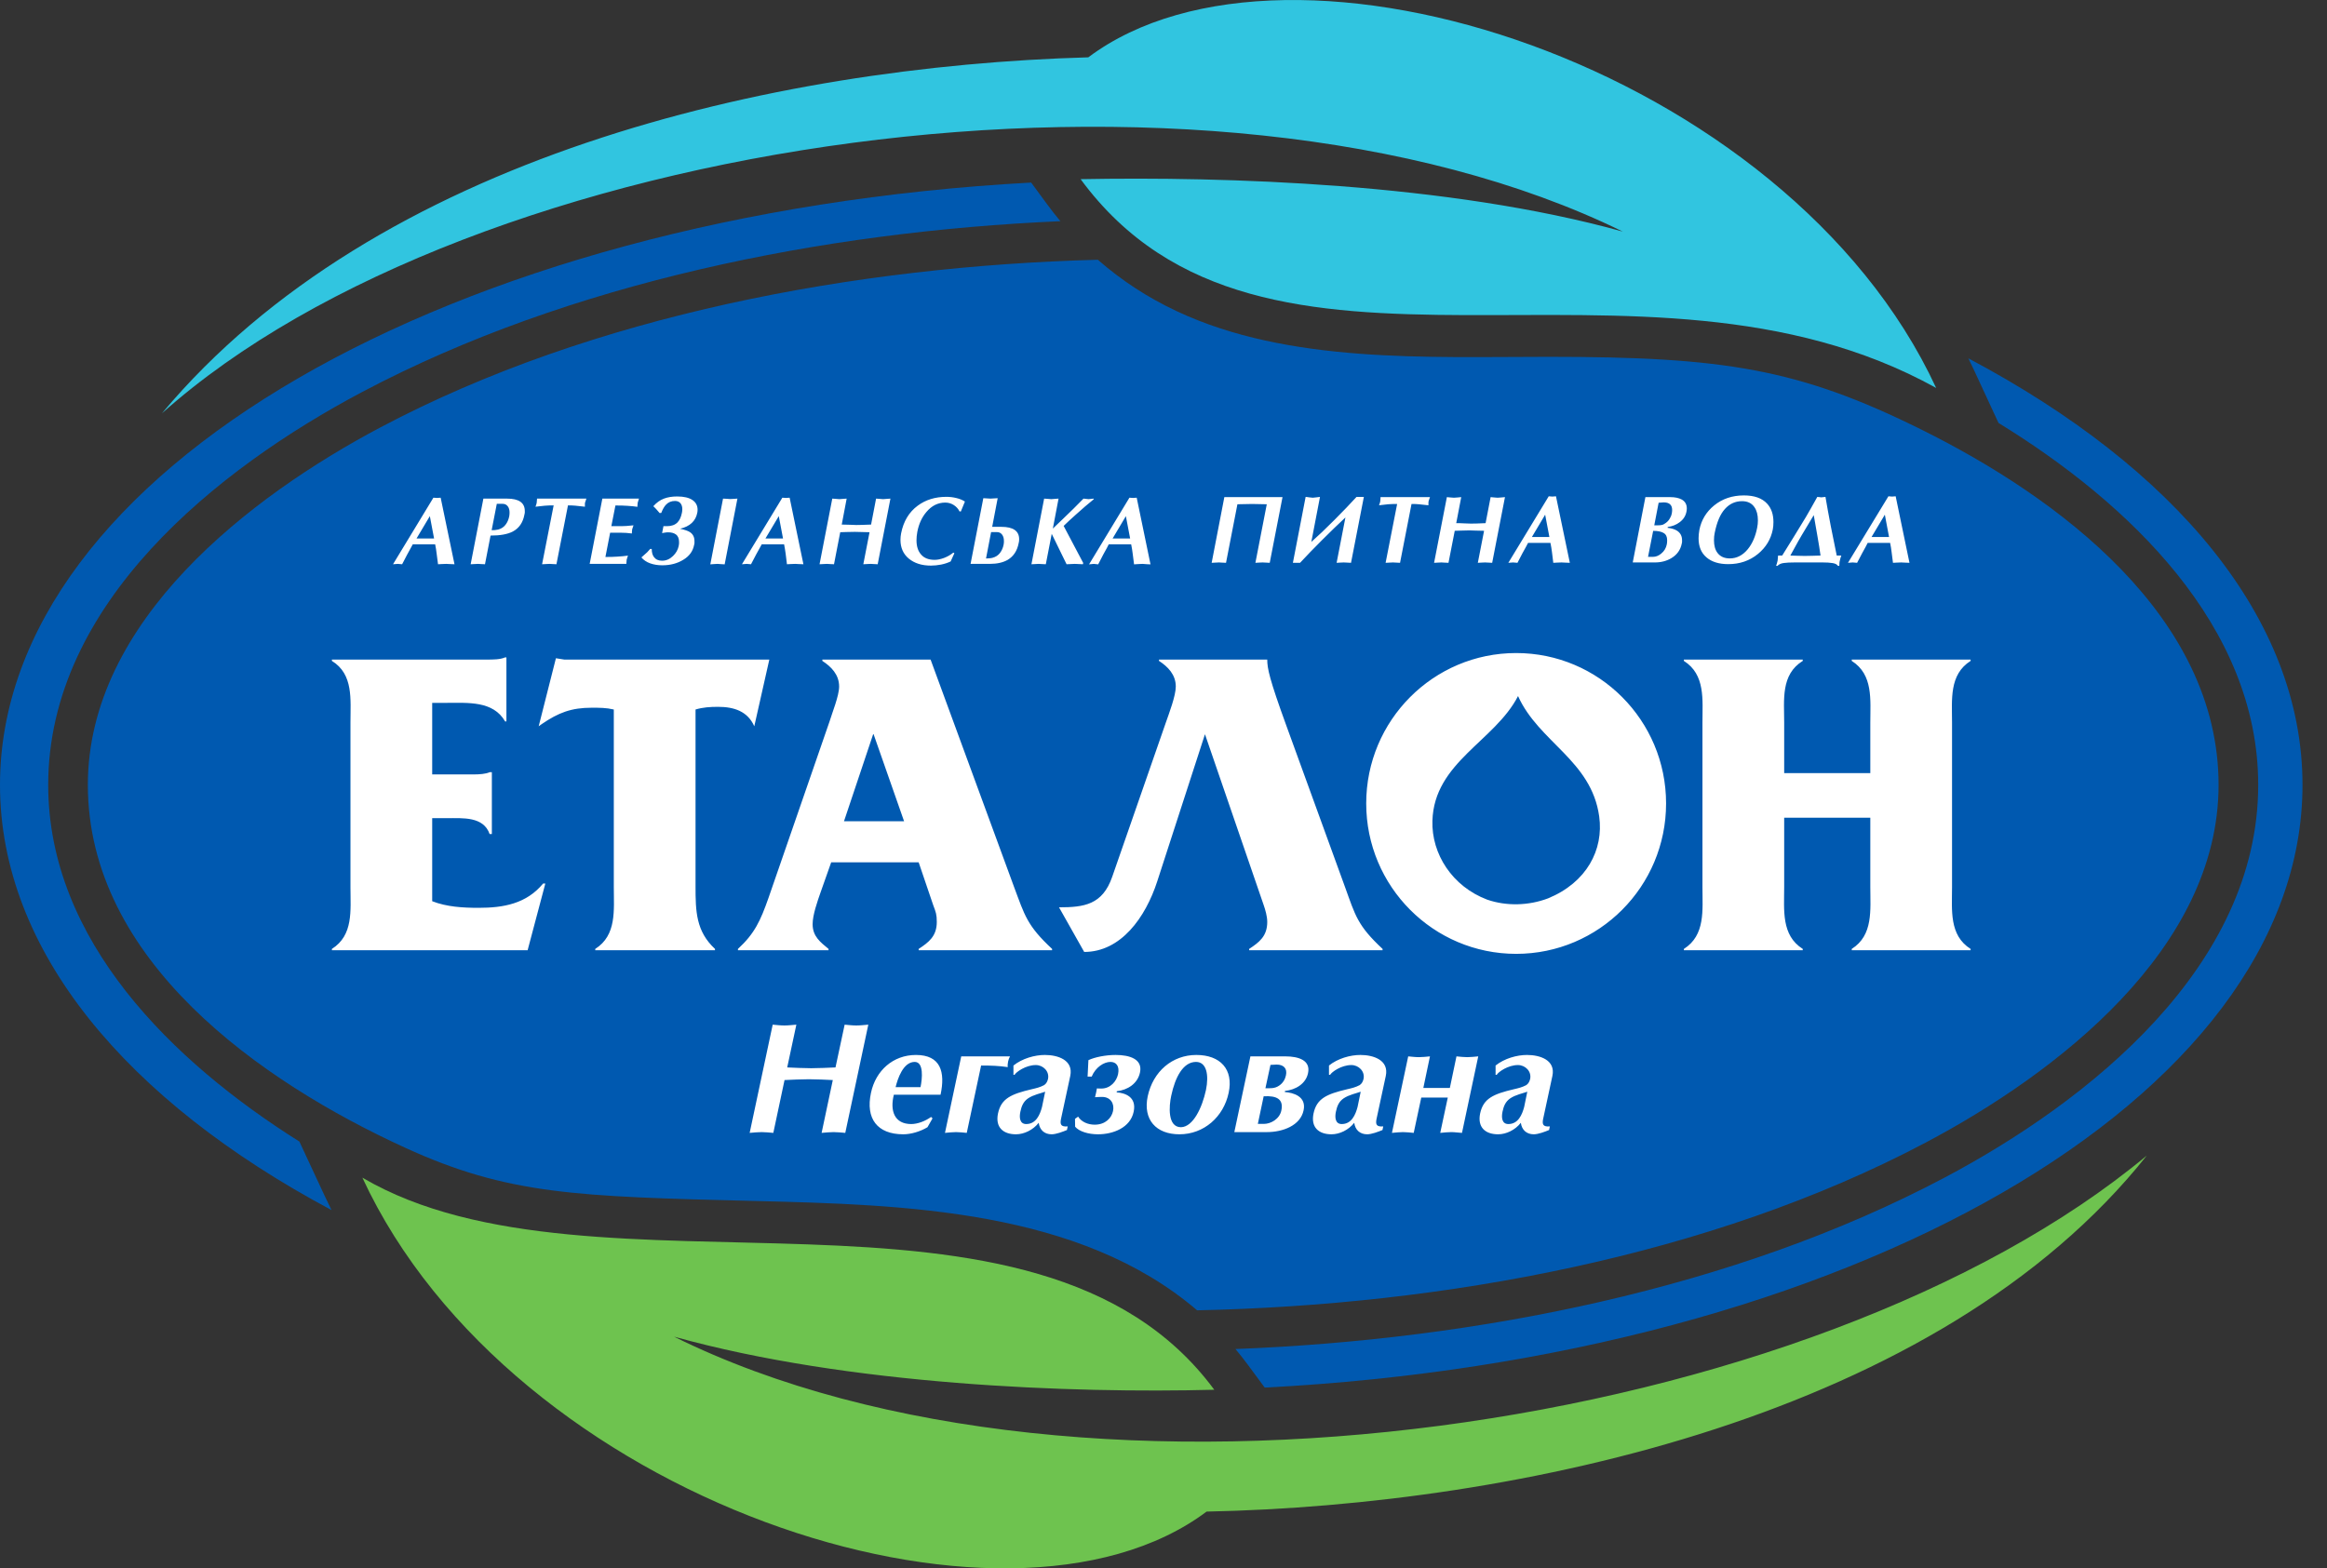
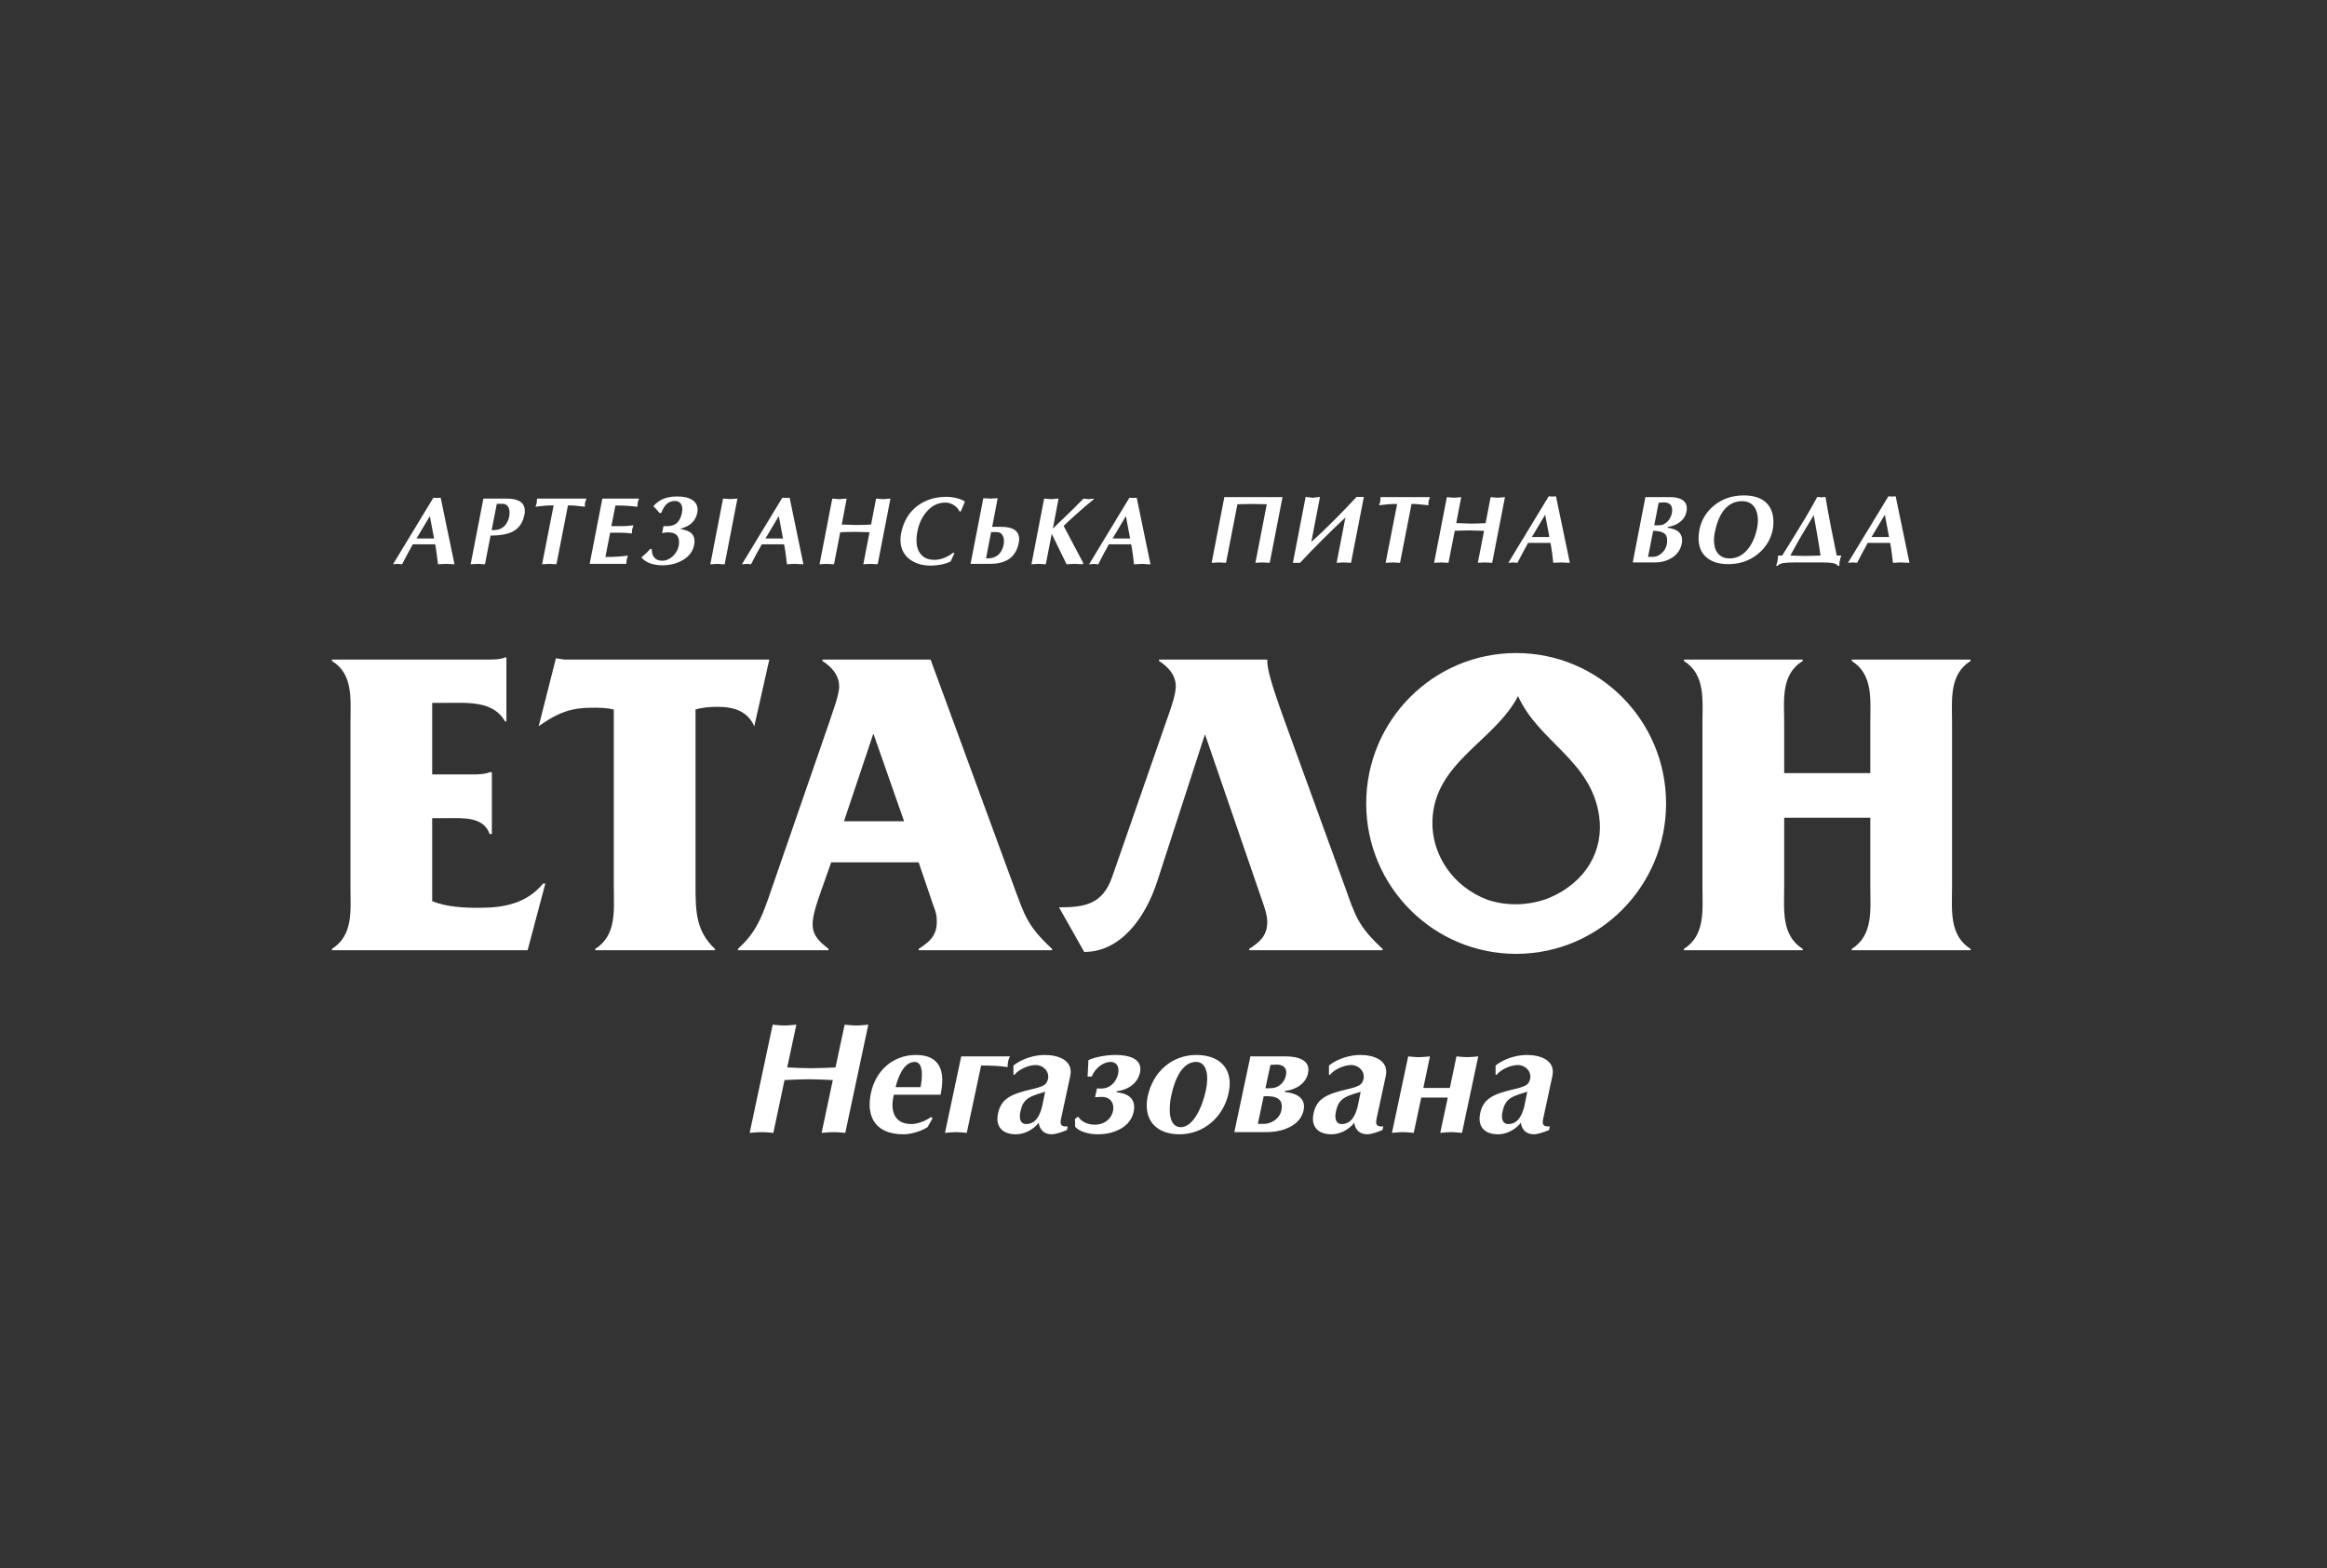
<svg xmlns="http://www.w3.org/2000/svg" width="89" height="60" viewBox="0 0 89 60" fill="none">
  <rect x="0" y="0" width="89" height="60" fill="#333333" stroke="none" />
-   <path fill-rule="evenodd" clip-rule="evenodd" d="M75.283 13.708C83.182 17.895 88.063 23.661 88.063 30.027C88.063 42.052 70.652 51.937 48.371 53.084L47.73 52.216C47.575 52.007 47.415 51.805 47.252 51.609C56.444 51.254 66.32 49.313 74.357 45.06C79.904 42.125 86.369 36.972 86.369 30.027C86.369 23.938 81.4 19.228 76.436 16.18L75.504 14.168C75.432 14.014 75.358 13.86 75.283 13.708ZM45.786 50.128C41.281 46.277 34.62 46.087 28.873 45.945C22.029 45.776 19.418 45.703 15.499 43.91C9.961 41.377 3.36 36.746 3.36 30.027C3.36 23.749 9.557 18.992 14.562 16.344C22.683 12.046 32.74 10.182 41.989 9.937C42.888 10.725 43.893 11.383 45.012 11.908C49.29 13.915 54.605 13.651 59.23 13.651C65.947 13.651 68.8 14.107 73.499 16.44C78.741 19.044 84.853 23.589 84.853 30.027C84.853 36.306 78.656 41.062 73.651 43.711C65.401 48.076 55.154 49.931 45.786 50.128ZM11.451 43.672C11.709 44.23 12.028 44.91 12.407 45.727C12.495 45.917 12.586 46.106 12.68 46.293C4.84 42.11 0 36.366 0 30.027C0 18.048 17.279 8.193 39.438 6.984L40.04 7.802C40.206 8.029 40.378 8.249 40.556 8.462C31.479 8.858 21.774 10.804 13.856 14.994C8.309 17.93 1.844 23.083 1.844 30.027C1.844 35.983 6.598 40.62 11.451 43.672Z" fill="#0059B0" />
-   <path fill-rule="evenodd" clip-rule="evenodd" d="M13.86 45.053C19.569 57.374 38.455 63.597 46.148 57.828C58.027 57.584 74.172 54.188 82.108 44.207C69.427 54.766 41.459 58.904 25.78 51.136C32.456 52.995 40.987 53.308 46.442 53.167C39.628 43.942 22.73 50.268 13.86 45.053Z" fill="#6EC34F" />
-   <path fill-rule="evenodd" clip-rule="evenodd" d="M74.051 14.841C68.342 2.521 49.317 -3.576 41.624 2.193C29.506 2.536 14.383 6.019 6.193 15.813C18.007 5.255 46.211 1.091 62.068 8.86C55.391 7.001 46.822 6.751 41.33 6.854C48.33 16.375 62.687 8.541 74.051 14.841Z" fill="#31C5E0" />
  <path fill-rule="evenodd" clip-rule="evenodd" d="M48.868 19.018H48.732H48.689H48.636H48.581H48.519H48.45H48.372H48.292H48.204H48.111H48.021H47.94H47.438H46.827L46.342 21.531C46.372 21.531 46.418 21.53 46.48 21.524C46.541 21.519 46.587 21.517 46.619 21.517C46.626 21.517 46.665 21.519 46.739 21.524C46.81 21.53 46.862 21.531 46.891 21.531L47.327 19.291L47.889 19.28L48.45 19.291L48.015 21.531C48.021 21.531 48.061 21.53 48.134 21.524C48.208 21.519 48.26 21.517 48.288 21.517C48.321 21.517 48.365 21.519 48.428 21.524C48.488 21.53 48.534 21.531 48.563 21.531L49.052 19.018H49.01H48.868ZM42.554 20.6H43.224L43.061 19.746L42.554 20.6ZM43.263 20.823H42.406C42.378 20.885 42.307 21.017 42.196 21.215C42.108 21.378 42.044 21.503 42.002 21.59L41.834 21.572L41.653 21.59L43.197 19.04L43.335 19.05L43.475 19.04L44.003 21.59C43.955 21.59 43.917 21.587 43.887 21.586C43.769 21.576 43.704 21.572 43.693 21.572C43.644 21.572 43.585 21.574 43.504 21.581C43.43 21.586 43.386 21.59 43.374 21.59C43.356 21.459 43.339 21.329 43.324 21.198C43.309 21.065 43.287 20.94 43.263 20.823ZM39.449 21.586L39.935 19.075C39.968 19.075 40.014 19.078 40.072 19.085C40.13 19.092 40.176 19.096 40.207 19.096C40.238 19.096 40.284 19.092 40.346 19.085C40.409 19.078 40.456 19.075 40.486 19.075L40.268 20.221C40.398 20.097 40.529 19.97 40.663 19.843C40.826 19.685 40.958 19.557 41.055 19.463C41.132 19.385 41.258 19.255 41.44 19.075C41.493 19.082 41.535 19.087 41.568 19.089C41.598 19.093 41.621 19.096 41.636 19.096C41.698 19.089 41.766 19.082 41.833 19.075L41.828 19.103C41.628 19.265 41.397 19.461 41.14 19.694C40.951 19.863 40.798 20.004 40.681 20.12L41.43 21.538L41.417 21.586L41.107 21.572L40.793 21.586L40.225 20.423L39.999 21.586C39.968 21.586 39.918 21.584 39.846 21.579C39.773 21.573 39.735 21.572 39.728 21.572C39.698 21.572 39.654 21.573 39.593 21.579C39.531 21.584 39.485 21.586 39.449 21.586ZM37.906 20.357L37.712 21.366C37.75 21.364 37.795 21.362 37.837 21.358C37.88 21.356 37.921 21.35 37.959 21.34C38.078 21.309 38.172 21.248 38.242 21.159C38.311 21.069 38.36 20.964 38.384 20.841C38.395 20.795 38.397 20.748 38.397 20.701C38.397 20.597 38.374 20.513 38.325 20.45C38.277 20.388 38.214 20.357 38.134 20.357H37.906ZM38.158 19.059L37.948 20.155H38.299C38.753 20.155 38.979 20.314 38.979 20.627C38.979 20.68 38.975 20.73 38.961 20.776C38.905 21.071 38.765 21.284 38.541 21.418C38.364 21.519 38.138 21.572 37.857 21.572H37.121L37.609 19.059C37.642 19.059 37.684 19.061 37.744 19.067C37.802 19.07 37.843 19.075 37.88 19.075C37.913 19.075 37.96 19.07 38.019 19.067C38.081 19.061 38.128 19.059 38.158 19.059ZM36.461 21.141L36.502 21.164L36.359 21.479C36.245 21.534 36.119 21.573 35.993 21.599C35.859 21.624 35.73 21.638 35.605 21.638C35.253 21.638 34.974 21.547 34.758 21.37C34.547 21.194 34.44 20.955 34.44 20.651C34.44 20.568 34.448 20.485 34.465 20.402C34.555 19.944 34.766 19.592 35.099 19.346C35.403 19.12 35.769 19.007 36.196 19.007C36.322 19.007 36.451 19.022 36.577 19.053C36.705 19.084 36.815 19.128 36.905 19.188L36.75 19.565H36.699C36.649 19.465 36.575 19.383 36.48 19.322C36.381 19.259 36.273 19.227 36.155 19.227C35.872 19.227 35.632 19.347 35.431 19.588C35.257 19.791 35.141 20.048 35.084 20.35C35.063 20.464 35.053 20.572 35.053 20.669C35.053 20.901 35.111 21.084 35.231 21.217C35.347 21.352 35.522 21.418 35.749 21.418C35.859 21.418 35.98 21.392 36.111 21.343C36.245 21.292 36.358 21.225 36.461 21.141ZM31.345 21.586L31.832 19.075C31.865 19.075 31.909 19.078 31.968 19.085C32.031 19.092 32.074 19.096 32.103 19.096C32.136 19.096 32.186 19.092 32.243 19.085C32.304 19.078 32.351 19.075 32.382 19.075L32.194 20.068C32.278 20.068 32.385 20.071 32.518 20.076C32.654 20.083 32.729 20.085 32.751 20.085C32.837 20.085 32.909 20.084 32.96 20.081C33.173 20.072 33.296 20.068 33.316 20.068L33.507 19.075C33.537 19.075 33.585 19.078 33.643 19.085C33.702 19.092 33.745 19.096 33.775 19.096C33.806 19.096 33.854 19.092 33.918 19.085C33.979 19.078 34.029 19.075 34.056 19.075L33.569 21.586C33.54 21.586 33.495 21.584 33.431 21.579C33.374 21.573 33.325 21.572 33.296 21.572C33.265 21.572 33.215 21.573 33.139 21.579C33.067 21.584 33.025 21.586 33.019 21.586L33.257 20.361C33.193 20.361 33.088 20.359 32.942 20.353C32.788 20.349 32.711 20.347 32.698 20.347C32.635 20.347 32.528 20.349 32.375 20.353C32.227 20.359 32.144 20.361 32.136 20.361L31.898 21.586C31.867 21.586 31.817 21.584 31.744 21.579C31.672 21.573 31.634 21.572 31.624 21.572C31.593 21.572 31.546 21.573 31.484 21.579C31.423 21.584 31.379 21.586 31.345 21.586ZM29.276 20.6H29.948L29.786 19.745L29.276 20.6ZM29.989 20.823H29.135C29.104 20.885 29.03 21.014 28.919 21.214C28.833 21.376 28.769 21.502 28.724 21.586L28.556 21.572L28.377 21.586L29.922 19.04L30.062 19.05L30.201 19.04L30.728 21.586C30.692 21.586 30.631 21.584 30.546 21.579C30.463 21.573 30.42 21.572 30.413 21.572C30.377 21.572 30.317 21.573 30.233 21.579C30.148 21.584 30.105 21.586 30.098 21.586C30.08 21.456 30.064 21.325 30.05 21.194C30.032 21.061 30.012 20.939 29.989 20.823ZM27.167 21.59L27.654 19.075C27.694 19.075 27.745 19.077 27.81 19.083C27.876 19.089 27.913 19.092 27.925 19.092C27.966 19.092 28.018 19.089 28.086 19.083C28.151 19.077 28.192 19.075 28.204 19.075L27.716 21.59C27.676 21.59 27.626 21.586 27.562 21.581C27.496 21.574 27.458 21.572 27.446 21.572C27.406 21.572 27.354 21.574 27.285 21.581C27.22 21.586 27.18 21.59 27.167 21.59V21.59ZM25.323 20.394L25.375 20.129H25.445H25.513C25.685 20.129 25.816 20.081 25.91 19.987C25.992 19.903 26.048 19.782 26.08 19.623C26.088 19.581 26.096 19.534 26.096 19.481C26.096 19.39 26.074 19.319 26.036 19.265C25.988 19.198 25.913 19.165 25.816 19.165C25.68 19.165 25.563 19.211 25.476 19.304C25.408 19.372 25.346 19.48 25.291 19.623L25.228 19.627C25.191 19.583 25.15 19.539 25.116 19.497C25.078 19.453 25.037 19.412 24.987 19.366C25.112 19.227 25.246 19.131 25.394 19.075C25.541 19.019 25.709 18.993 25.899 18.993C26.156 18.993 26.348 19.038 26.482 19.128C26.615 19.218 26.68 19.342 26.68 19.5C26.68 19.535 26.677 19.571 26.67 19.609C26.61 19.932 26.389 20.139 26.01 20.228C26.192 20.267 26.319 20.311 26.387 20.357C26.503 20.433 26.561 20.547 26.561 20.698V20.786C26.553 20.815 26.548 20.836 26.547 20.849C26.502 21.084 26.367 21.274 26.137 21.413C25.908 21.555 25.639 21.626 25.33 21.626C25.165 21.626 25.01 21.602 24.869 21.552C24.727 21.502 24.616 21.425 24.531 21.325C24.643 21.227 24.718 21.162 24.752 21.128C24.76 21.121 24.798 21.078 24.869 20.999L24.927 21.002C24.927 21.135 24.956 21.24 25.014 21.314C25.083 21.406 25.186 21.451 25.322 21.451C25.478 21.451 25.617 21.39 25.741 21.27C25.854 21.16 25.925 21.038 25.955 20.899C25.961 20.854 25.968 20.823 25.97 20.807C25.971 20.791 25.971 20.765 25.971 20.731C25.971 20.6 25.931 20.502 25.847 20.443C25.772 20.39 25.676 20.365 25.553 20.365C25.52 20.365 25.481 20.367 25.441 20.374C25.396 20.381 25.36 20.388 25.322 20.394H25.323ZM23.038 19.075H24.439L24.39 19.231C24.384 19.273 24.38 19.312 24.38 19.347V19.389C24.256 19.372 24.13 19.358 23.999 19.351C23.87 19.341 23.715 19.338 23.538 19.338L23.382 20.129H23.767C23.834 20.129 23.899 20.127 23.958 20.122C24.02 20.118 24.11 20.109 24.229 20.097C24.209 20.148 24.193 20.2 24.178 20.251C24.172 20.294 24.168 20.332 24.168 20.368V20.409C24.026 20.389 23.877 20.379 23.72 20.379L23.336 20.379L23.155 21.308C23.329 21.308 23.485 21.304 23.619 21.294C23.755 21.285 23.888 21.274 24.018 21.256C24.006 21.289 23.997 21.316 23.992 21.332C23.978 21.374 23.968 21.401 23.968 21.413L23.955 21.572H22.553L23.038 19.075ZM21.723 19.334L21.282 21.586C21.254 21.586 21.209 21.584 21.149 21.579C21.086 21.573 21.042 21.572 21.012 21.572C20.981 21.572 20.934 21.573 20.872 21.579C20.812 21.584 20.765 21.586 20.733 21.586L21.175 19.334C21.045 19.334 20.928 19.338 20.831 19.347C20.73 19.355 20.611 19.368 20.481 19.385C20.492 19.351 20.503 19.324 20.509 19.303C20.516 19.283 20.524 19.26 20.526 19.239C20.53 19.216 20.531 19.19 20.533 19.159C20.536 19.129 20.537 19.101 20.54 19.075H22.427C22.411 19.125 22.394 19.175 22.377 19.227C22.371 19.244 22.371 19.262 22.371 19.283V19.327V19.385C22.199 19.366 22.075 19.353 22.002 19.345C21.927 19.338 21.834 19.334 21.723 19.334ZM19.001 19.274L18.804 20.283C18.859 20.283 18.899 20.282 18.926 20.279C18.953 20.277 18.997 20.271 19.053 20.259C19.171 20.228 19.264 20.167 19.334 20.076C19.404 19.987 19.449 19.882 19.475 19.759C19.478 19.739 19.483 19.716 19.485 19.687C19.488 19.661 19.489 19.634 19.489 19.612C19.49 19.508 19.465 19.424 19.418 19.366C19.369 19.305 19.308 19.275 19.229 19.275L19.001 19.274ZM18.762 20.489L18.549 21.586C18.522 21.586 18.47 21.584 18.399 21.579C18.325 21.573 18.286 21.572 18.28 21.572C18.247 21.572 18.201 21.573 18.14 21.579C18.078 21.584 18.034 21.586 18.001 21.586L18.488 19.075H19.39C19.844 19.075 20.072 19.232 20.072 19.55V19.616C20.064 19.651 20.06 19.676 20.056 19.694C19.999 19.996 19.85 20.209 19.61 20.336C19.412 20.438 19.131 20.489 18.762 20.489ZM15.931 20.6H16.602L16.44 19.745L15.931 20.6ZM16.643 20.823H15.788C15.755 20.885 15.684 21.014 15.574 21.214C15.488 21.376 15.421 21.502 15.38 21.586L15.21 21.572L15.032 21.586L16.576 19.04L16.716 19.05L16.854 19.04L17.383 21.586C17.346 21.586 17.288 21.584 17.202 21.579C17.116 21.573 17.072 21.572 17.068 21.572C17.031 21.572 16.971 21.573 16.888 21.579C16.801 21.584 16.758 21.586 16.753 21.586C16.736 21.456 16.718 21.325 16.702 21.194C16.687 21.061 16.667 20.939 16.643 20.823ZM71.58 20.544L72.089 19.69L72.25 20.544H71.58ZM72.503 18.986L72.365 18.997L72.226 18.986L70.679 21.531L70.861 21.517L71.028 21.531C71.07 21.446 71.135 21.321 71.223 21.16C71.333 20.96 71.405 20.831 71.433 20.768H72.291C72.316 20.883 72.334 21.007 72.35 21.14C72.367 21.269 72.383 21.402 72.4 21.531C72.405 21.531 72.451 21.53 72.534 21.524C72.617 21.519 72.68 21.517 72.716 21.517C72.722 21.517 72.764 21.519 72.85 21.524C72.933 21.53 72.996 21.531 73.031 21.531L72.503 18.986ZM63.94 19.648C63.93 19.706 63.906 19.767 63.864 19.836C63.824 19.906 63.775 19.962 63.712 20.005C63.667 20.04 63.623 20.063 63.585 20.078C63.544 20.09 63.48 20.098 63.384 20.098H63.27L63.437 19.233L63.63 19.219C63.848 19.219 63.954 19.318 63.954 19.51C63.954 19.544 63.95 19.59 63.94 19.648ZM63.75 20.823C63.721 20.968 63.651 21.086 63.534 21.18C63.436 21.262 63.33 21.303 63.221 21.303H63.032L63.228 20.309C63.409 20.309 63.542 20.337 63.628 20.39C63.721 20.444 63.763 20.536 63.763 20.666C63.763 20.72 63.76 20.772 63.75 20.823ZM64.321 19.11C64.21 19.049 64.062 19.018 63.877 19.018H62.931L62.447 21.517H63.295C63.534 21.517 63.75 21.46 63.933 21.347C64.146 21.217 64.275 21.032 64.321 20.799C64.324 20.789 64.328 20.77 64.333 20.742V20.666C64.333 20.509 64.271 20.39 64.146 20.306C64.054 20.247 63.933 20.21 63.779 20.192L63.786 20.16C63.961 20.135 64.113 20.076 64.239 19.98C64.382 19.875 64.469 19.74 64.501 19.576C64.504 19.561 64.507 19.541 64.511 19.516C64.514 19.49 64.515 19.468 64.515 19.452C64.515 19.298 64.451 19.183 64.321 19.11ZM69.333 21.262C69.225 21.266 69.122 21.268 69.025 21.268C68.934 21.268 68.841 21.266 68.743 21.262C68.646 21.262 68.556 21.258 68.475 21.253C68.578 21.063 68.675 20.886 68.766 20.724C68.858 20.564 68.954 20.396 69.061 20.223C69.166 20.052 69.266 19.88 69.37 19.708C69.386 19.815 69.433 20.073 69.506 20.482C69.562 20.796 69.602 21.054 69.629 21.253C69.539 21.258 69.439 21.262 69.333 21.262ZM70.023 20.136C69.945 19.735 69.877 19.358 69.818 19.01C69.803 19.01 69.773 19.014 69.736 19.018C69.7 19.024 69.671 19.027 69.657 19.027C69.654 19.027 69.632 19.024 69.591 19.018C69.552 19.014 69.523 19.01 69.506 19.01C69.328 19.332 69.183 19.584 69.075 19.771C69.009 19.88 68.858 20.127 68.622 20.513C68.471 20.759 68.315 21.005 68.163 21.253H68.006L67.988 21.446C67.979 21.483 67.971 21.521 67.96 21.557C67.948 21.593 67.937 21.622 67.93 21.646H67.983C68.042 21.587 68.122 21.55 68.228 21.538C68.332 21.524 68.467 21.517 68.638 21.517H69.718C69.862 21.517 69.986 21.524 70.088 21.541C70.192 21.557 70.26 21.592 70.293 21.646H70.348C70.348 21.603 70.352 21.568 70.353 21.538C70.355 21.51 70.358 21.481 70.366 21.456C70.369 21.43 70.377 21.398 70.388 21.36C70.402 21.323 70.414 21.285 70.424 21.253H70.249C70.164 20.843 70.088 20.473 70.023 20.136ZM67.206 20.188C67.141 20.522 67.022 20.794 66.85 21.007C66.657 21.242 66.426 21.363 66.159 21.363C65.952 21.363 65.796 21.293 65.69 21.154C65.599 21.034 65.554 20.872 65.554 20.666C65.554 20.611 65.556 20.564 65.561 20.517C65.568 20.472 65.574 20.426 65.583 20.38C65.665 19.974 65.793 19.67 65.973 19.471C66.152 19.272 66.37 19.173 66.628 19.173C66.837 19.173 66.994 19.248 67.098 19.398C67.189 19.525 67.234 19.695 67.234 19.907C67.234 19.997 67.226 20.091 67.206 20.188ZM66.699 18.953C66.253 18.953 65.874 19.081 65.558 19.338C65.259 19.583 65.07 19.893 64.995 20.273C64.975 20.388 64.965 20.495 64.965 20.592C64.965 20.908 65.065 21.152 65.268 21.324C65.468 21.496 65.747 21.582 66.1 21.582C66.538 21.582 66.919 21.452 67.237 21.191C67.541 20.941 67.729 20.63 67.803 20.258C67.82 20.172 67.828 20.078 67.828 19.972C67.828 19.68 67.75 19.448 67.59 19.272C67.396 19.058 67.098 18.953 66.699 18.953ZM58.59 20.544L59.097 19.69L59.259 20.544H58.59ZM59.372 18.997L59.234 18.986L57.689 21.531L57.87 21.517L58.038 21.531C58.08 21.446 58.144 21.321 58.231 21.16C58.341 20.96 58.415 20.831 58.444 20.768H59.299C59.324 20.883 59.343 21.007 59.36 21.14C59.376 21.269 59.393 21.402 59.408 21.531C59.415 21.531 59.46 21.53 59.542 21.524C59.627 21.519 59.687 21.517 59.725 21.517C59.729 21.517 59.775 21.519 59.861 21.524C59.943 21.53 60.005 21.531 60.041 21.531L59.511 18.986L59.372 18.997ZM57.278 19.041C57.248 19.041 57.206 19.037 57.147 19.031C57.086 19.023 57.04 19.018 57.011 19.018L56.819 20.014C56.797 20.014 56.68 20.019 56.462 20.028C56.41 20.03 56.34 20.031 56.254 20.031C56.233 20.031 56.156 20.028 56.022 20.023C55.887 20.015 55.78 20.014 55.696 20.014L55.887 19.018C55.856 19.018 55.81 19.023 55.75 19.031C55.686 19.037 55.64 19.041 55.609 19.041C55.58 19.041 55.533 19.037 55.472 19.031C55.412 19.023 55.367 19.018 55.338 19.018L54.849 21.531C54.88 21.531 54.929 21.53 54.989 21.524C55.05 21.519 55.096 21.517 55.128 21.517C55.136 21.517 55.175 21.519 55.248 21.524C55.319 21.53 55.37 21.531 55.4 21.531L55.639 20.306C55.649 20.306 55.728 20.304 55.88 20.299C56.031 20.294 56.138 20.291 56.202 20.291C56.213 20.291 56.293 20.294 56.441 20.299C56.59 20.303 56.696 20.306 56.761 20.306L56.522 21.531C56.529 21.531 56.569 21.53 56.643 21.524C56.716 21.519 56.768 21.517 56.797 21.517C56.829 21.517 56.874 21.519 56.937 21.524C56.999 21.53 57.043 21.531 57.071 21.531L57.56 19.018C57.531 19.018 57.484 19.023 57.422 19.031C57.356 19.037 57.309 19.041 57.278 19.041ZM52.796 19.105C52.795 19.136 52.793 19.162 52.789 19.184C52.785 19.206 52.781 19.227 52.773 19.247C52.764 19.269 52.755 19.297 52.743 19.33C52.876 19.314 52.991 19.3 53.092 19.291C53.191 19.283 53.307 19.28 53.436 19.28L52.995 21.531C53.027 21.531 53.075 21.53 53.135 21.524C53.197 21.519 53.243 21.517 53.276 21.517C53.304 21.517 53.349 21.519 53.411 21.524C53.47 21.53 53.517 21.531 53.547 21.531L53.986 19.28C54.098 19.28 54.188 19.283 54.264 19.291C54.338 19.298 54.46 19.31 54.633 19.33V19.272V19.228C54.633 19.208 54.634 19.19 54.639 19.173C54.656 19.121 54.673 19.069 54.692 19.018H52.801C52.799 19.045 52.797 19.075 52.796 19.105ZM51.975 19.01H51.883C51.653 19.263 51.371 19.555 51.044 19.884C50.702 20.229 50.403 20.512 50.154 20.732L50.485 19.01C50.456 19.01 50.408 19.017 50.347 19.027C50.285 19.036 50.241 19.041 50.209 19.041C50.178 19.041 50.132 19.036 50.072 19.027C50.011 19.017 49.966 19.01 49.936 19.01L49.449 21.531H49.531H49.618H49.664H49.723C49.956 21.279 50.236 20.989 50.563 20.662C50.892 20.334 51.188 20.047 51.458 19.796L51.121 21.531C51.128 21.531 51.167 21.53 51.241 21.524C51.316 21.519 51.366 21.517 51.394 21.517C51.426 21.517 51.475 21.519 51.535 21.524C51.595 21.53 51.642 21.531 51.672 21.531L52.163 19.01H52.069H51.975ZM32.329 43.34L33.21 39.2C33.053 39.212 32.902 39.231 32.751 39.231C32.6 39.231 32.449 39.212 32.305 39.2L31.955 40.836C31.647 40.848 31.333 40.866 31.025 40.866C30.718 40.866 30.416 40.848 30.108 40.836L30.458 39.2C30.301 39.212 30.151 39.231 30 39.231C29.849 39.231 29.698 39.212 29.553 39.2L28.672 43.34C28.823 43.328 28.98 43.31 29.131 43.31C29.282 43.31 29.426 43.328 29.577 43.34L30.006 41.319C30.32 41.306 30.627 41.288 30.935 41.288C31.243 41.288 31.55 41.306 31.852 41.319L31.424 43.34C31.575 43.328 31.731 43.31 31.882 43.31C32.033 43.31 32.178 43.328 32.329 43.34ZM35.973 41.88C36.16 41.011 35.979 40.359 35.032 40.359C34.157 40.359 33.493 40.956 33.312 41.807C33.101 42.791 33.548 43.394 34.549 43.394C34.839 43.394 35.195 43.291 35.473 43.123L35.666 42.785L35.611 42.73C35.394 42.887 35.099 43.002 34.851 43.002C34.211 43.002 34.031 42.501 34.187 41.88H35.973ZM35.207 41.59H34.254C34.332 41.27 34.543 40.625 34.984 40.625C35.34 40.625 35.273 41.27 35.207 41.59ZM38.544 40.824C38.532 40.769 38.544 40.679 38.556 40.612C38.568 40.546 38.598 40.468 38.629 40.413H36.764L36.142 43.34C36.281 43.328 36.426 43.31 36.565 43.31C36.704 43.31 36.837 43.328 36.975 43.34L37.524 40.763C37.916 40.763 38.218 40.775 38.544 40.824ZM40.807 43.231L40.837 43.092C40.59 43.111 40.535 43.032 40.578 42.815L40.934 41.161C41.06 40.558 40.469 40.359 39.962 40.359C39.576 40.359 39.099 40.492 38.761 40.763V41.119H38.803C38.864 41.011 39.232 40.745 39.618 40.745C39.896 40.745 40.143 40.986 40.083 41.276C40.059 41.367 40.029 41.445 39.938 41.511C39.781 41.596 39.624 41.632 39.467 41.668C38.671 41.855 38.291 42.024 38.17 42.598C38.061 43.123 38.363 43.394 38.858 43.394C39.166 43.394 39.51 43.231 39.727 42.954C39.763 43.225 39.944 43.394 40.221 43.394C40.391 43.394 40.644 43.298 40.807 43.231ZM39.853 42.35C39.775 42.646 39.624 43.002 39.25 43.002C38.996 43.002 38.978 42.742 39.027 42.525C39.069 42.326 39.135 42.145 39.322 42.018C39.528 41.88 39.811 41.825 39.974 41.765L39.853 42.35ZM43.359 42.531C43.48 41.964 43.033 41.813 42.708 41.789L42.714 41.747C43.13 41.699 43.51 41.457 43.601 41.029C43.709 40.522 43.214 40.359 42.671 40.359C42.285 40.359 41.869 40.443 41.628 40.558L41.597 41.186H41.754C41.905 40.824 42.225 40.625 42.472 40.625C42.683 40.625 42.828 40.775 42.762 41.095C42.702 41.367 42.472 41.644 42.122 41.644C42.062 41.644 42.008 41.644 41.953 41.638C41.941 41.729 41.905 41.88 41.881 41.976C41.959 41.97 42.05 41.964 42.147 41.964C42.49 41.964 42.629 42.236 42.569 42.507C42.514 42.767 42.279 43.026 41.869 43.026C41.615 43.026 41.362 42.923 41.235 42.718L41.115 42.803L41.12 43.104C41.272 43.285 41.621 43.394 41.995 43.394C42.575 43.394 43.232 43.141 43.359 42.531ZM46.992 41.807C47.185 40.908 46.672 40.359 45.755 40.359C44.838 40.359 44.102 40.986 43.896 41.94C43.709 42.833 44.216 43.394 45.109 43.394C46.05 43.394 46.799 42.724 46.992 41.807ZM46.123 41.705C45.978 42.374 45.634 43.111 45.169 43.123C44.645 43.123 44.711 42.308 44.795 41.922C44.946 41.204 45.254 40.625 45.743 40.625C46.147 40.625 46.244 41.119 46.123 41.705ZM49.858 42.477C49.973 41.946 49.466 41.801 49.14 41.777L49.146 41.735C49.562 41.692 49.942 41.457 50.027 41.059C50.136 40.564 49.671 40.413 49.158 40.413H47.824L47.209 43.31H48.458C49.056 43.31 49.737 43.062 49.858 42.477ZM49.182 41.144C49.152 41.288 49.067 41.439 48.917 41.536C48.748 41.65 48.579 41.632 48.398 41.632L48.591 40.739C48.675 40.733 48.76 40.727 48.826 40.727C49.098 40.727 49.243 40.878 49.182 41.144ZM49.007 42.483C48.941 42.809 48.603 42.996 48.343 42.996H48.108L48.331 41.94C48.838 41.91 49.098 42.054 49.007 42.483ZM52.875 43.231L52.905 43.092C52.658 43.111 52.604 43.032 52.646 42.815L53.002 41.161C53.129 40.558 52.537 40.359 52.03 40.359C51.644 40.359 51.167 40.492 50.829 40.763V41.119H50.872C50.932 41.011 51.3 40.745 51.686 40.745C51.964 40.745 52.211 40.986 52.151 41.276C52.127 41.367 52.097 41.445 52.006 41.511C51.849 41.596 51.693 41.632 51.535 41.668C50.739 41.855 50.359 42.024 50.238 42.598C50.129 43.123 50.431 43.394 50.926 43.394C51.234 43.394 51.578 43.231 51.795 42.954C51.831 43.225 52.012 43.394 52.29 43.394C52.459 43.394 52.712 43.298 52.875 43.231ZM51.922 42.35C51.843 42.646 51.693 43.002 51.318 43.002C51.065 43.002 51.047 42.742 51.095 42.525C51.137 42.326 51.203 42.145 51.391 42.018C51.596 41.88 51.88 41.825 52.042 41.765L51.922 42.35ZM55.916 43.34L56.538 40.413C56.405 40.425 56.254 40.443 56.115 40.443C55.977 40.443 55.838 40.425 55.705 40.413L55.452 41.62H54.438L54.691 40.413C54.559 40.425 54.408 40.443 54.269 40.443C54.13 40.443 53.997 40.425 53.859 40.413L53.237 43.34C53.376 43.328 53.521 43.31 53.659 43.31C53.798 43.31 53.931 43.328 54.07 43.34L54.359 41.988H55.373L55.084 43.34C55.222 43.328 55.367 43.31 55.506 43.31C55.645 43.31 55.784 43.334 55.916 43.34ZM59.247 43.231L59.277 43.092C59.03 43.111 58.976 43.032 59.018 42.815L59.374 41.161C59.501 40.558 58.909 40.359 58.402 40.359C58.016 40.359 57.539 40.492 57.201 40.763V41.119H57.244C57.304 41.011 57.672 40.745 58.058 40.745C58.336 40.745 58.583 40.986 58.523 41.276C58.499 41.367 58.469 41.445 58.378 41.511C58.221 41.596 58.064 41.632 57.908 41.668C57.111 41.855 56.731 42.024 56.61 42.598C56.502 43.123 56.803 43.394 57.298 43.394C57.606 43.394 57.95 43.231 58.167 42.954C58.203 43.225 58.384 43.394 58.662 43.394C58.831 43.394 59.084 43.298 59.247 43.231ZM58.294 42.35C58.215 42.646 58.064 43.002 57.69 43.002C57.437 43.002 57.419 42.742 57.467 42.525C57.509 42.326 57.576 42.145 57.763 42.018C57.968 41.88 58.251 41.825 58.414 41.765L58.294 42.35ZM16.53 34.477V31.3H17.088C17.713 31.3 18.491 31.232 18.727 31.908H18.812V29.542H18.727C18.575 29.61 18.338 29.627 18.102 29.627H16.53V26.889H17.071C17.899 26.889 18.863 26.805 19.319 27.599H19.369V25.149H19.319C19.133 25.233 18.863 25.233 18.609 25.233H12.694V25.284C13.522 25.791 13.404 26.754 13.404 27.633V33.953C13.404 34.832 13.522 35.778 12.694 36.302V36.352H20.18L20.857 33.801H20.772C20.13 34.578 19.251 34.73 18.305 34.73C17.713 34.73 17.088 34.696 16.53 34.477ZM57.988 24.983C61.155 24.983 63.722 27.559 63.722 30.737C63.722 33.914 61.155 36.491 57.988 36.491C54.821 36.491 52.253 33.914 52.253 30.737C52.253 27.559 54.821 24.983 57.988 24.983ZM58.06 26.629C57.172 28.357 54.852 29.16 54.785 31.4C54.747 32.672 55.547 33.914 56.882 34.418C57.627 34.674 58.471 34.646 59.206 34.369C60.684 33.761 61.341 32.511 61.164 31.233C60.865 29.088 58.859 28.4 58.06 26.629ZM26.602 33.902V27.143C26.889 27.058 27.16 27.041 27.464 27.041C28.072 27.041 28.596 27.21 28.849 27.785L29.424 25.233H21.583L21.262 25.182L20.603 27.785L20.721 27.7C21.363 27.261 21.854 27.075 22.631 27.075C22.935 27.075 23.188 27.075 23.476 27.143V33.936C23.476 34.815 23.594 35.778 22.766 36.302V36.352H27.346V36.302C26.619 35.626 26.602 34.865 26.602 33.902ZM31.79 32.99H35.136L35.693 34.629C35.795 34.899 35.829 34.984 35.829 35.271C35.829 35.812 35.525 36.048 35.136 36.302V36.352H40.239V36.336V36.302C39.276 35.406 39.192 35.017 38.786 33.936L35.592 25.233H31.452V25.284C31.79 25.503 32.094 25.808 32.094 26.264C32.094 26.619 31.824 27.278 31.722 27.616L29.39 34.358C29.086 35.22 28.866 35.71 28.224 36.302V36.352H31.689V36.302C31.384 36.048 31.08 35.829 31.08 35.355C31.08 35.001 31.266 34.477 31.384 34.139L31.79 32.99ZM33.412 28.089L34.578 31.418H32.28L33.395 28.089H33.412ZM42.537 33.547C42.167 34.612 41.467 34.711 40.504 34.711L41.467 36.418C42.869 36.418 43.811 35.104 44.261 33.716L46.086 28.089L48.333 34.629C48.392 34.8 48.468 35.051 48.468 35.271C48.468 35.812 48.164 36.048 47.776 36.302V36.352H52.879V36.336V36.302C51.916 35.406 51.837 35.022 51.443 33.936L49.195 27.751C48.55 25.977 48.468 25.571 48.468 25.233H44.328V25.284C44.666 25.503 44.97 25.808 44.97 26.264C44.97 26.619 44.711 27.293 44.599 27.616L42.537 33.547ZM68.239 33.936V31.283H71.533V33.936C71.533 34.813 71.651 35.778 70.823 36.302V36.352H75.369V36.302C74.541 35.778 74.659 34.815 74.659 33.936V27.649C74.659 26.771 74.541 25.808 75.369 25.284V25.233H70.823V25.284C71.651 25.808 71.533 26.772 71.533 27.649V29.576H68.239V27.649C68.239 26.771 68.104 25.808 68.949 25.284V25.233H64.403V25.284C65.231 25.808 65.113 26.772 65.113 27.649V33.936C65.113 34.814 65.231 35.778 64.403 36.302V36.352H68.949V36.302C68.121 35.778 68.239 34.815 68.239 33.936Z" fill="white" />
</svg>